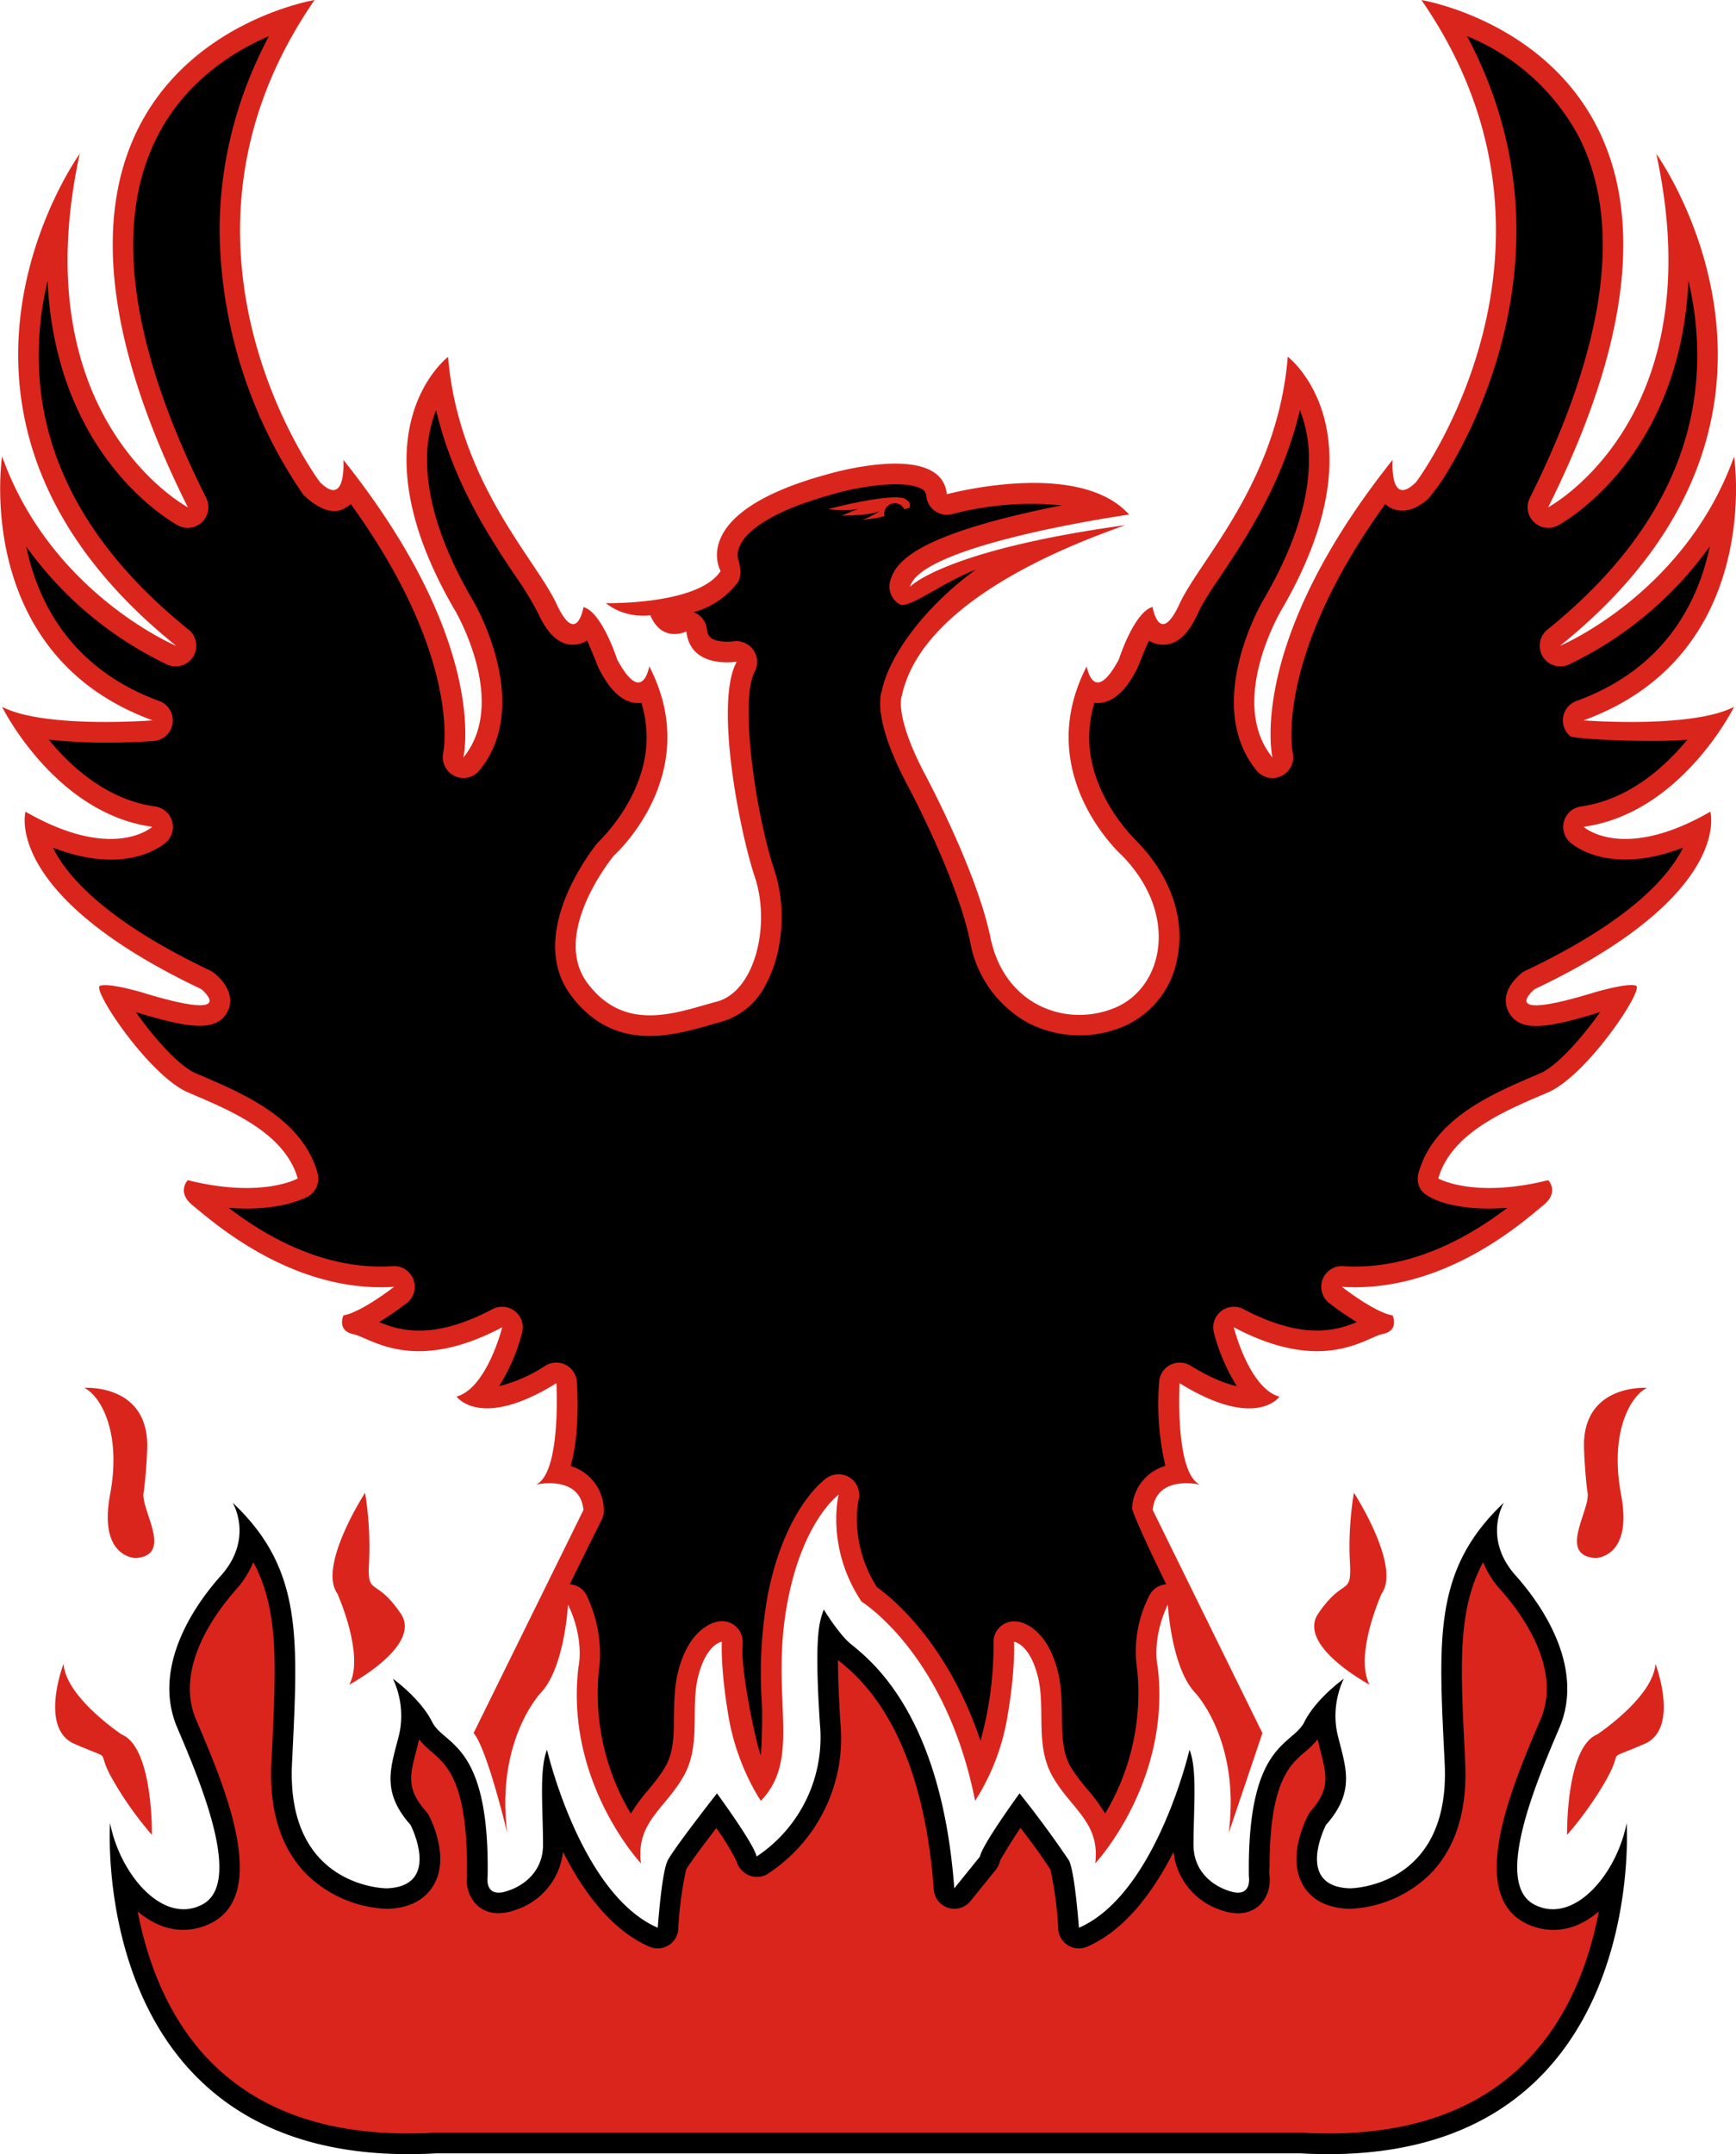
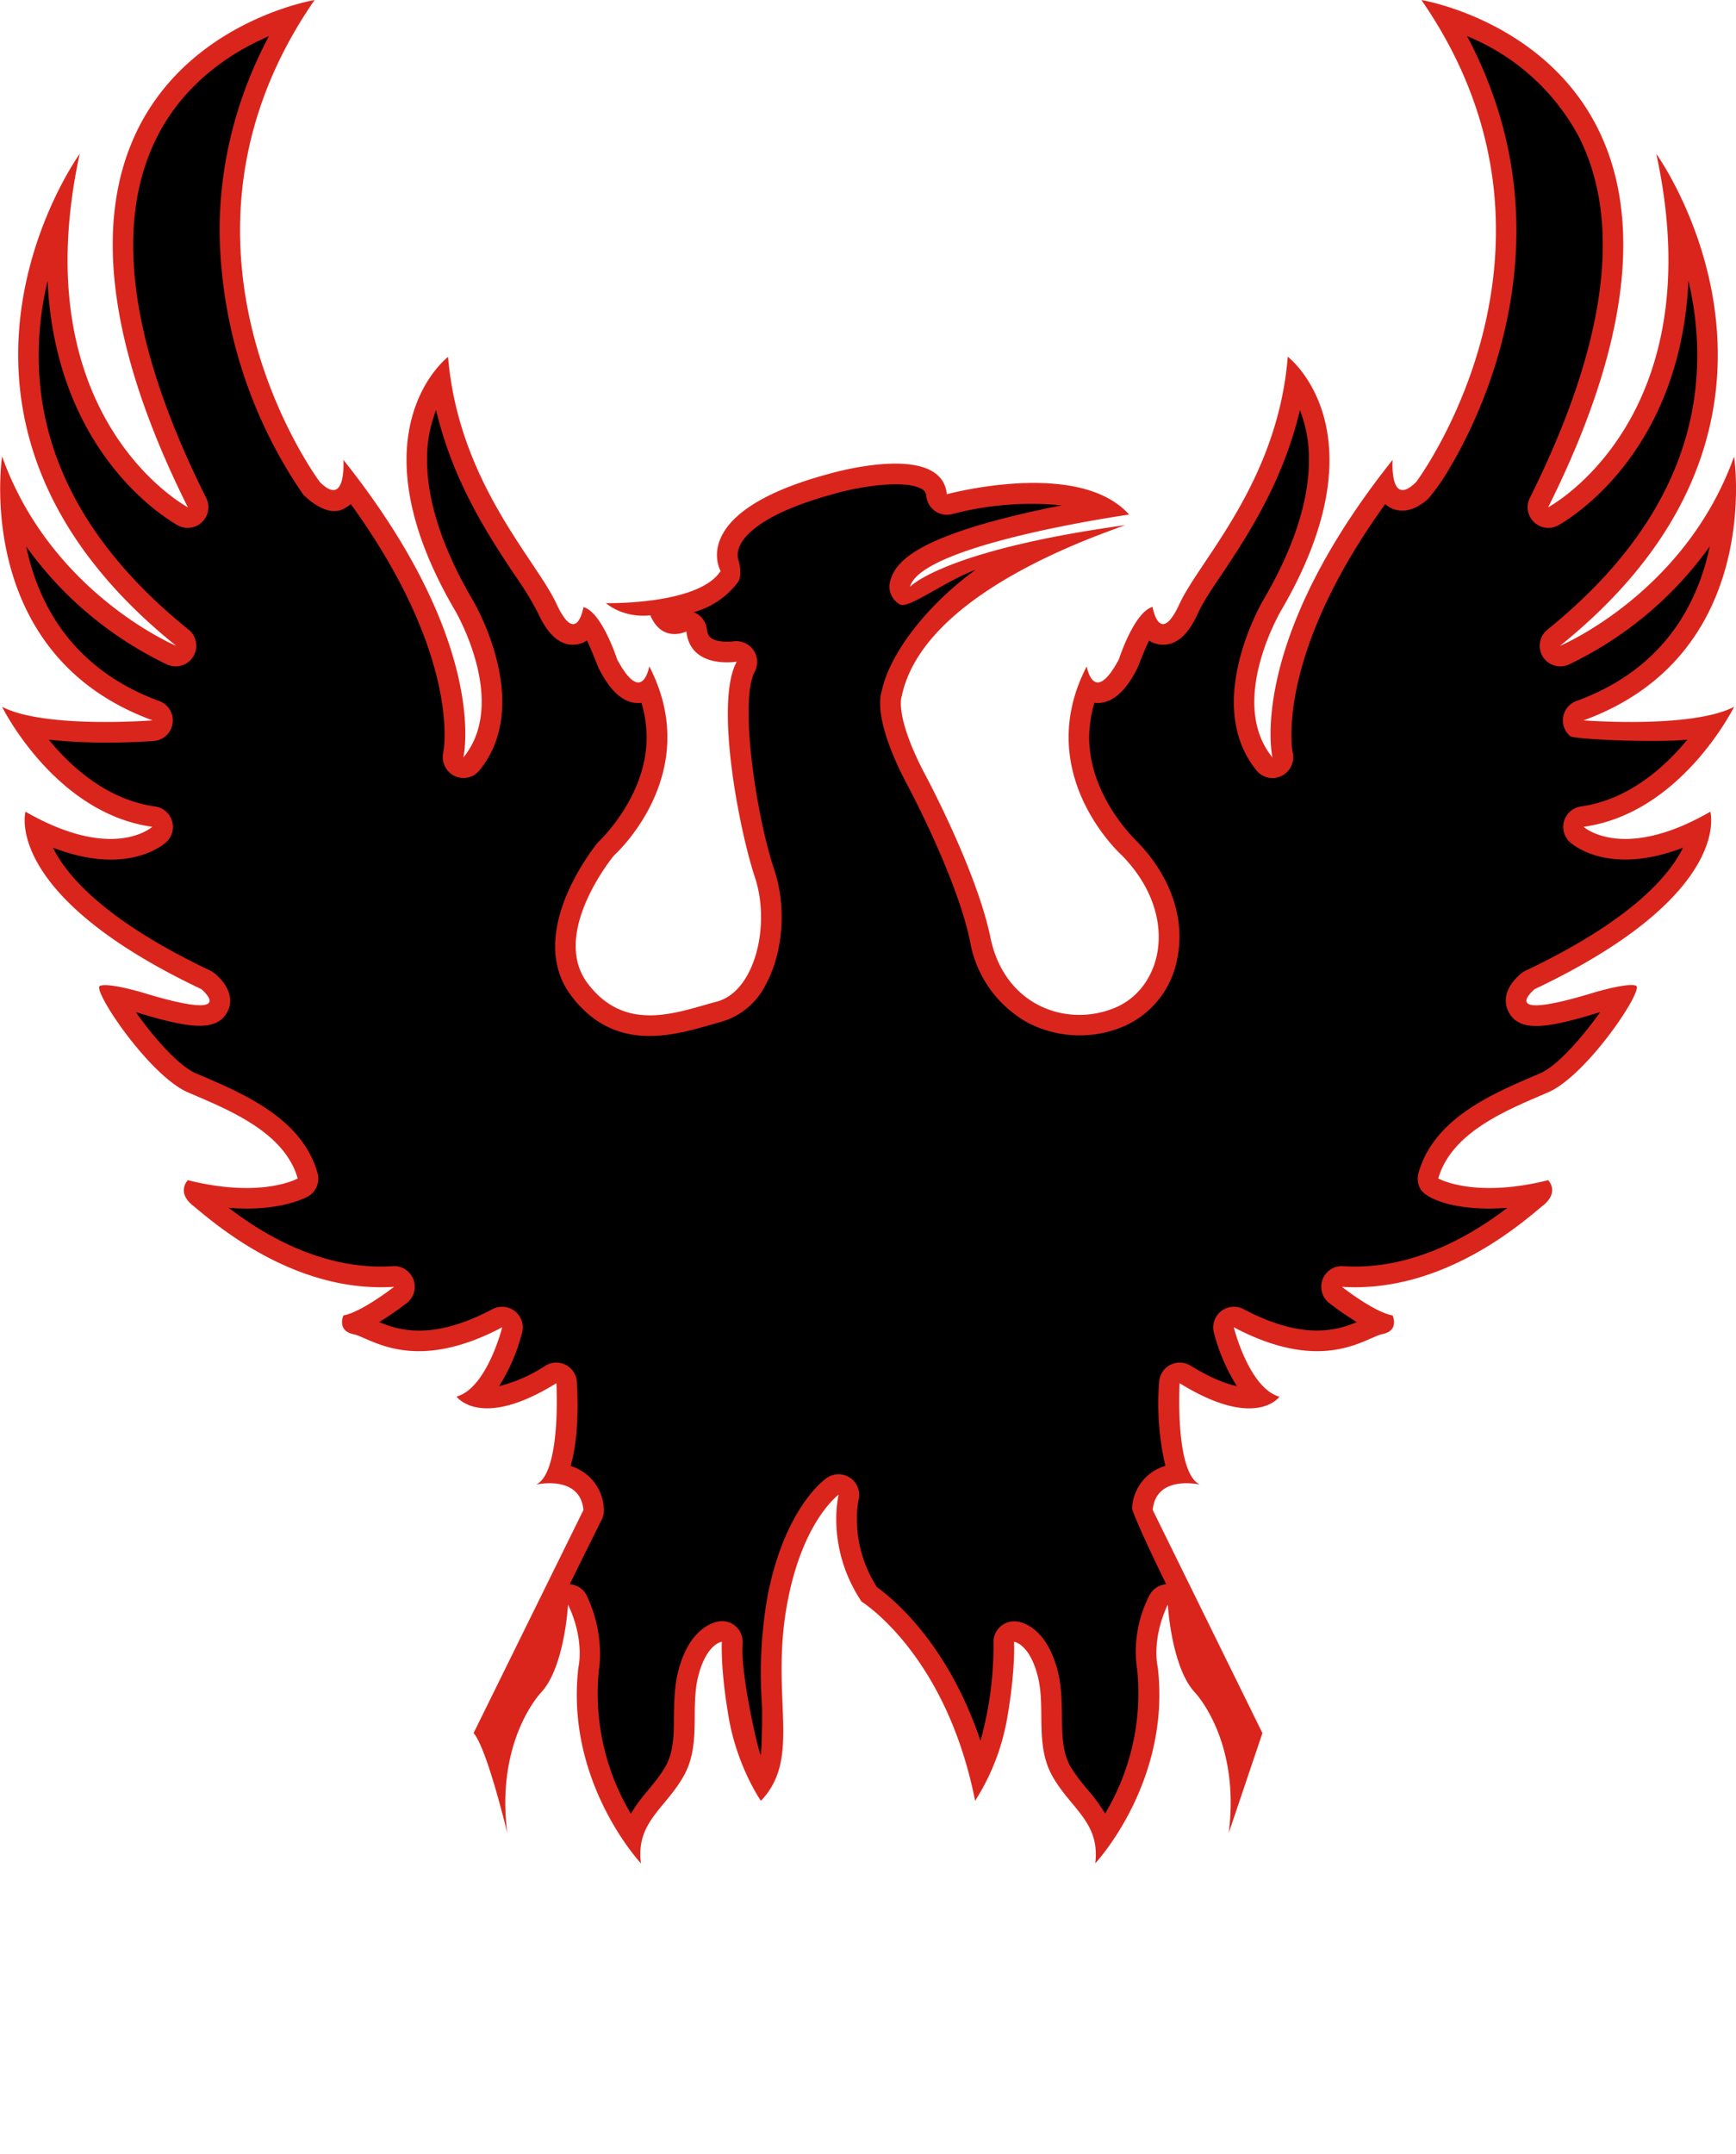
<svg xmlns="http://www.w3.org/2000/svg" width="960" height="1190.822" shape-rendering="geometricPrecision" text-rendering="geometricPrecision" image-rendering="optimizeQuality" fill-rule="evenodd" clip-rule="evenodd" viewBox="0 0 10 12.404">
  <path fill="#DA251D" d="M2.728 9.98l.633-1.285c-.02-.205-.273-.146-.273-.146.146-.068.117-.584.117-.584-.438.272-.575.077-.575.077.175-.048.263-.399.263-.399-.516.273-.76.059-.857.04-.097-.02-.058-.108-.058-.108.107-.02.292-.165.292-.165-.594.039-1.061-.39-1.159-.468-.097-.078-.029-.146-.029-.146.429.107.633-.01.633-.01-.078-.272-.409-.399-.633-.496-.224-.097-.555-.594-.506-.613.049-.02.243.038.243.038.575.176.341-.019.341-.019C.011 5.151.147 4.674.147 4.674c.507.292.73.087.73.087C.314 4.683.012 4.07.012 4.07c.244.127.867.078.867.078-1.042-.38-.867-1.52-.867-1.52.282.79 1.003 1.091 1.003 1.091C-.632 2.395.459.886.459.886c-.331 1.529.623 2.035.623 2.035C-.213.331 1.812 0 1.812 0c-.983 1.422.03 2.775.03 2.775.155.156.136-.127.136-.127.847 1.062.691 1.714.691 1.714.263-.321-.048-.847-.048-.847-.604-1.032-.04-1.46-.04-1.46.06.72.507 1.168.624 1.421.117.253.156.02.156.02.107.029.194.301.194.301.146.273.185.04.185.04.322.622-.204 1.09-.204 1.09s-.37.447-.15.737.522.162.742.104c.22-.057.313-.44.22-.718-.092-.278-.232-1.009-.104-1.24 0 0-.267.046-.29-.174 0 0-.139.07-.208-.093 0 0-.14.023-.256-.07 0 0 .534.012.661-.185 0 0-.197-.336.615-.557 0 0 .658-.197.688.115 0 0 .76-.207 1.05.117 0 0-1.198.17-1.262.416 0 0 .192-.21 1.239-.355-.194.072-1.162.4-1.286.982 0 0-.047.105.127.441 0 0 .301.556.383.95.08.395.44.522.718.406.278-.116.372-.536.041-.876 0 0-.526-.468-.204-1.09 0 0 .039.233.185-.04 0 0 .087-.272.194-.302 0 0 .04.234.156-.019.117-.253.565-.701.623-1.422 0 0 .565.429-.038 1.461 0 0-.312.526-.05.847 0 0-.155-.652.692-1.714 0 0-.02.283.136.127 0 0 1.013-1.353.03-2.775 0 0 2.025.331.73 2.921 0 0 .954-.506.623-2.035 0 0 1.09 1.51-.555 2.833 0 0 .72-.301 1.003-1.09 0 0 .175 1.14-.867 1.519 0 0 .623.049.867-.078 0 0-.302.613-.867.691 0 0 .224.205.73-.087 0 0 .137.477-1.012 1.022 0 0-.234.195.34.02 0 0 .196-.059.244-.04.049.02-.282.517-.506.614-.224.097-.555.224-.633.496 0 0 .204.117.633.01 0 0 .068.068-.03.146-.097.078-.564.507-1.158.468 0 0 .185.146.292.165 0 0 .04.088-.058.107-.098.02-.341.234-.857-.039 0 0 .087.35.263.4 0 0-.136.194-.575-.078 0 0-.029.516.117.584 0 0-.253-.059-.272.146l.632 1.285-.194.575c.068-.536-.195-.809-.195-.809-.136-.146-.156-.506-.156-.506-.097.205-.058.36-.058.36.078.663-.36 1.13-.36 1.13.029-.234-.137-.312-.244-.497-.107-.185-.039-.399-.088-.584-.048-.185-.136-.195-.136-.195s.01.156-.039.438a1.293 1.293 0 0 1-.185.478c-.168-.848-.654-1.147-.654-1.147-.209-.313-.132-.616-.132-.616s-.202.145-.292.604c-.11.557.087.905-.156 1.159 0 0-.136-.195-.185-.478-.049-.282-.04-.438-.04-.438s-.087.01-.135.195c-.049.185.02.4-.088.584-.107.185-.273.263-.243.497 0 0-.439-.468-.36-1.13 0 0 .038-.155-.06-.36 0 0-.019.36-.155.506 0 0-.263.273-.195.809 0 0-.117-.489-.194-.575z" />
  <path d="M.906.786c-.254.5-.159 1.2.282 2.082a.119.119 0 0 1-.162.158C.992 3.007.321 2.635.274 1.617a1.92 1.92 0 0 0-.038.213c-.08.673.207 1.278.852 1.797a.119.119 0 0 1-.12.202 2.12 2.12 0 0 1-.817-.682c.066.318.256.703.767.89a.119.119 0 0 1-.031.23c-.046.003-.34.023-.606-.008.13.16.339.347.613.385a.119.119 0 0 1 .064.205c-.026.023-.234.194-.653.032.08.163.3.42.906.708.009.004.017.01.025.016.084.07.111.153.073.223-.063.117-.226.092-.524.001H.783c.095.135.242.307.346.352l.043.018c.24.104.569.245.657.555a.119.119 0 0 1-.055.136c-.02.01-.17.089-.457.065.188.144.535.363.945.336a.119.119 0 0 1 .082.212c-.02.015-.085.065-.16.11.12.05.312.106.654-.075a.119.119 0 0 1 .17.134 1.08 1.08 0 0 1-.133.31.86.86 0 0 0 .267-.118.119.119 0 0 1 .181.094c.008.135.008.33-.036.484a.268.268 0 0 1 .191.242.119.119 0 0 1-.01.063s-.11.22-.186.376c.042.003.08.027.098.066.112.234.067.445.07.425a1.35 1.35 0 0 0 .184.83.956.956 0 0 1 .1-.136c.036-.044.07-.085.098-.134.049-.084.05-.186.05-.294.002-.085.003-.173.026-.261.066-.251.21-.28.238-.283a.119.119 0 0 1 .132.119l-.001.036c-.006.155.079.55.105.616.007-.042.01-.237.007-.293a2.55 2.55 0 0 1 .033-.626c.096-.491.315-.66.34-.677a.119.119 0 0 1 .184.125.525.525 0 0 0-.01.113c0 .095.02.24.115.39.092.066.408.324.597.885a2.041 2.041 0 0 0 .075-.562.119.119 0 0 1 .132-.125c.027.002.171.03.237.282.023.088.024.176.025.261.001.108.002.21.05.294.03.049.063.09.1.134a1 1 0 0 1 .099.135 1.35 1.35 0 0 0 .185-.825.704.704 0 0 1 .069-.429.118.118 0 0 1 .098-.066c-.077-.156-.199-.417-.197-.44a.27.27 0 0 1 .11-.202.285.285 0 0 1 .082-.04 1.582 1.582 0 0 1-.036-.483.119.119 0 0 1 .181-.094c.114.07.201.104.267.118a1.082 1.082 0 0 1-.133-.31.119.119 0 0 1 .17-.134c.342.18.534.125.654.075a1.6 1.6 0 0 1-.16-.11.119.119 0 0 1 .082-.212c.41.027.757-.193.945-.336-.282.023-.46-.047-.498-.104a.119.119 0 0 1-.014-.097c.088-.31.417-.451.657-.555l.043-.018c.104-.045.25-.217.346-.352h-.002c-.304.093-.46.117-.524 0-.018-.034-.048-.122.072-.224a.12.12 0 0 1 .026-.016c.606-.288.826-.545.906-.708-.418.161-.627-.009-.652-.032a.119.119 0 0 1 .063-.205c.274-.038.482-.225.614-.385-.174.019-.652-.001-.675-.02a.119.119 0 0 1 .037-.203c.511-.186.7-.571.767-.89a2.12 2.12 0 0 1-.817.683.119.119 0 0 1-.12-.202c.645-.52.931-1.124.852-1.797a1.927 1.927 0 0 0-.038-.213c-.047 1.018-.718 1.39-.752 1.409a.119.119 0 0 1-.162-.158c.44-.882.536-1.583.282-2.082a1.276 1.276 0 0 0-.643-.578c.208.393.284.774.284 1.118 0 .465-.135.862-.256 1.124a2.769 2.769 0 0 1-.154.288 1.215 1.215 0 0 1-.099.135c-.09.08-.163.075-.21.054a.156.156 0 0 1-.037-.024c-.477.66-.54 1.129-.54 1.327 0 .068.007.104.008.106a.12.12 0 0 1-.065.132.118.118 0 0 1-.143-.03c-.31-.38.024-.959.038-.983.2-.341.263-.607.263-.807a.77.77 0 0 0-.052-.287c-.097.412-.302.724-.448.943-.06.088-.11.164-.137.222-.027.058-.09.195-.214.186a.15.15 0 0 1-.07-.023c-.022.042-.066.158-.07.164-.03.058-.112.21-.245.194a.73.73 0 0 0-.03.198c0 .346.274.597.275.6.195.2.28.446.232.677a.528.528 0 0 1-.312.39.648.648 0 0 1-.547-.022.666.666 0 0 1-.334-.468c-.076-.373-.367-.913-.37-.918-.117-.226-.148-.368-.148-.454 0-.033.004-.057.01-.075.05-.226.277-.505.54-.694-.172.063-.388.227-.435.2a.118.118 0 0 1-.058-.132c.028-.11.14-.242.743-.386a6.18 6.18 0 0 1 .246-.053 1.79 1.79 0 0 0-.63.05.119.119 0 0 1-.15-.103c-.002-.021-.01-.03-.021-.038-.09-.06-.36-.02-.515.026-.4.109-.51.234-.539.299-.022.05-.007.084-.005.087 0 0 .022.08-.005.121a.474.474 0 0 1-.255.173.12.12 0 0 1 .076.098c.004.035.017.045.023.05.033.025.101.024.13.02a.12.12 0 0 1 .123.174c-.09.165.005.82.113 1.145.07.21.05.472-.048.654a.414.414 0 0 1-.255.217l-.07.02c-.219.062-.55.157-.796-.167-.274-.36.135-.864.152-.885.004-.004.281-.26.281-.606a.716.716 0 0 0-.03-.198c-.132.017-.213-.136-.244-.194-.004-.006-.048-.122-.07-.165a.146.146 0 0 1-.06.023c-.13.018-.198-.13-.224-.185a1.942 1.942 0 0 0-.137-.222c-.146-.22-.351-.531-.448-.943a.77.77 0 0 0-.052.287c0 .2.063.466.263.807.014.024.35.601.038.982a.118.118 0 0 1-.143.031.12.12 0 0 1-.065-.132c0-.002.008-.038.008-.106 0-.198-.063-.667-.54-1.327-.01.009-.023.016-.036.024-.105.062-.235-.076-.239-.08a2.732 2.732 0 0 1-.481-1.517c0-.338.073-.724.284-1.122-.209.09-.483.263-.643.578z" />
-   <path fill="#DA251D" d="M5.203 2.868c-.107-.023-.431.063-.431.063s.091.017.174-.002l-.098.04s.158.002.22-.027c0 0-.067.045-.103.049 0 0 .076-.001.13-.02l-.002-.013a.062.062 0 0 1 .063-.06.06.06 0 0 1 .053.034l.028-.007c.022-.036-.034-.057-.034-.057zm-3.1 5.728s-.273.421-.16.58c0 0 .16.354.069.525 0 0 .423-.225.296-.41-.148-.217-.194-.092-.182-.297a1.964 1.964 0 0 0-.023-.398zM.875 10.565s.008-.502-.174-.577c0 0-.322-.214-.335-.407 0 0-.143.372.063.461.24.105.116.018.215.197a2 2 0 0 0 .23.326zm6.924-1.969s.273.421.16.58c0 0-.16.354-.07.525 0 0-.422-.225-.295-.41.148-.217.193-.092.182-.297-.012-.206.023-.398.023-.398zm1.228 1.969s-.008-.502.173-.577c0 0 .323-.214.336-.407 0 0 .142.372-.063.461-.24.105-.116.018-.215.197-.1.181-.23.326-.23.326z" />
-   <path d="M7.49 12.4c2.016.114 1.88-1.902 1.88-1.902-.057.296-.308.592-.536.467-.228-.126.012-.695.148-1.014.137-.319-.057-.66-.25-.877-.194-.216-.069-.421-.069-.421-.41.387-.376.786-.341 1.503.034.718-.547.718-.547.718-.319-.012-.137-.365-.137-.365.171-.193.114-.33.069-.512-.046-.183.034-.33.034-.33s-.16.113-.228.25-.33.114-.319.888c0 0 .023.137-.125.08 0 0-.194-.057-.194-.262 0-.205.023-.433-.023-.547 0 0-.193.832-.637 1.025 0 0-.023-.318-.057-.387a5.865 5.865 0 0 0-.285-.387s-.216.296-.228.364l-.148.183c-.08-1.082-.547-1.356-.615-1.424-.068-.068-.137-.182-.137-.182-.022.068-.057.125-.022.66a.823.823 0 0 1-.365.763c-.011-.068-.228-.364-.228-.364s-.25.319-.284.387c-.035.069-.057.387-.057.387-.445-.193-.638-1.025-.638-1.025-.046.114-.023.342-.023.547 0 .205-.194.262-.194.262-.148.057-.125-.08-.125-.08.012-.774-.25-.751-.319-.888-.068-.137-.227-.25-.227-.25s.08.147.034.33c-.046.182-.103.319.068.512 0 0 .182.353-.137.365 0 0-.58 0-.546-.718.034-.717.068-1.116-.342-1.503 0 0 .125.205-.068.421-.194.217-.388.558-.25.877.136.319.375.888.147 1.014-.228.125-.478-.171-.535-.467 0 0-.137 2.016 1.88 1.902H7.49z" />
-   <path fill="#DA251D" d="M1.36 9.153c-.112.126-.359.45-.23.751.158.369.422.985.096 1.165a.354.354 0 0 1-.328.007.51.51 0 0 1-.105-.069c.053.276.169.612.423.868.298.301.732.438 1.29.406h4.991c.558.032.992-.105 1.29-.406.255-.256.37-.592.423-.868a.512.512 0 0 1-.104.069.354.354 0 0 1-.329-.007c-.326-.18-.062-.796.096-1.165.13-.301-.118-.625-.23-.75a.554.554 0 0 1-.1-.158c-.094.176-.122.37-.122.625 0 .134.007.285.016.458l.003.071c.013.272-.053.486-.196.636a.7.7 0 0 1-.473.206c-.17-.006-.243-.088-.275-.155-.083-.174.046-.397.047-.4a.125.125 0 0 1 .006-.006c.114-.13.094-.206.055-.357l-.014-.058a.527.527 0 0 1-.076.075c-.085.073-.201.173-.201.664a3.197 3.197 0 0 0-.002.031c.01.06-.002.141-.064.192-.039.032-.107.06-.217.02a.397.397 0 0 1-.27-.334c-.113.223-.276.45-.498.546a.119.119 0 0 1-.166-.1 2.108 2.108 0 0 0-.045-.344 3.335 3.335 0 0 0-.173-.24c-.059.087-.116.185-.116.185a.15.15 0 0 1-.025.055l-.148.183a.119.119 0 0 1-.21-.067c-.068-.925-.424-1.217-.541-1.314l-.011-.009v.001c0 .084.004.2.014.36a.932.932 0 0 1-.424.874.12.12 0 0 1-.107.003.125.125 0 0 1-.069-.086l.002.007a1.387 1.387 0 0 0-.117-.191c-.084.11-.16.212-.174.24a2.118 2.118 0 0 0-.045.343.119.119 0 0 1-.166.1c-.222-.096-.385-.323-.498-.546a.397.397 0 0 1-.27.333c-.123.046-.195.003-.227-.028a.197.197 0 0 1-.057-.144l.001-.021v-.049c0-.49-.115-.59-.2-.664a.53.53 0 0 1-.076-.075l-.002.01-.012.048c-.04.151-.06.227.054.357a.119.119 0 0 1 .017.024c.02.04.118.245.027.4-.035.06-.109.132-.265.137h-.005a.7.7 0 0 1-.469-.206c-.143-.15-.209-.363-.196-.636l.004-.071c.008-.173.015-.324.015-.458 0-.255-.028-.45-.123-.625a.549.549 0 0 1-.099.157zm-.578-.181s-.216 0-.148-.365c.068-.364-.057-.57-.148-.615 0 0 .34-.024.361.3.005.066-.012.259-.02.304-.016.1.174.36-.045.376zm8.408 0s.217 0 .148-.365c-.068-.364.057-.57.149-.615 0 0-.341-.024-.362.3-.004.066.012.259.02.304.017.1-.174.36.045.376z" />
</svg>